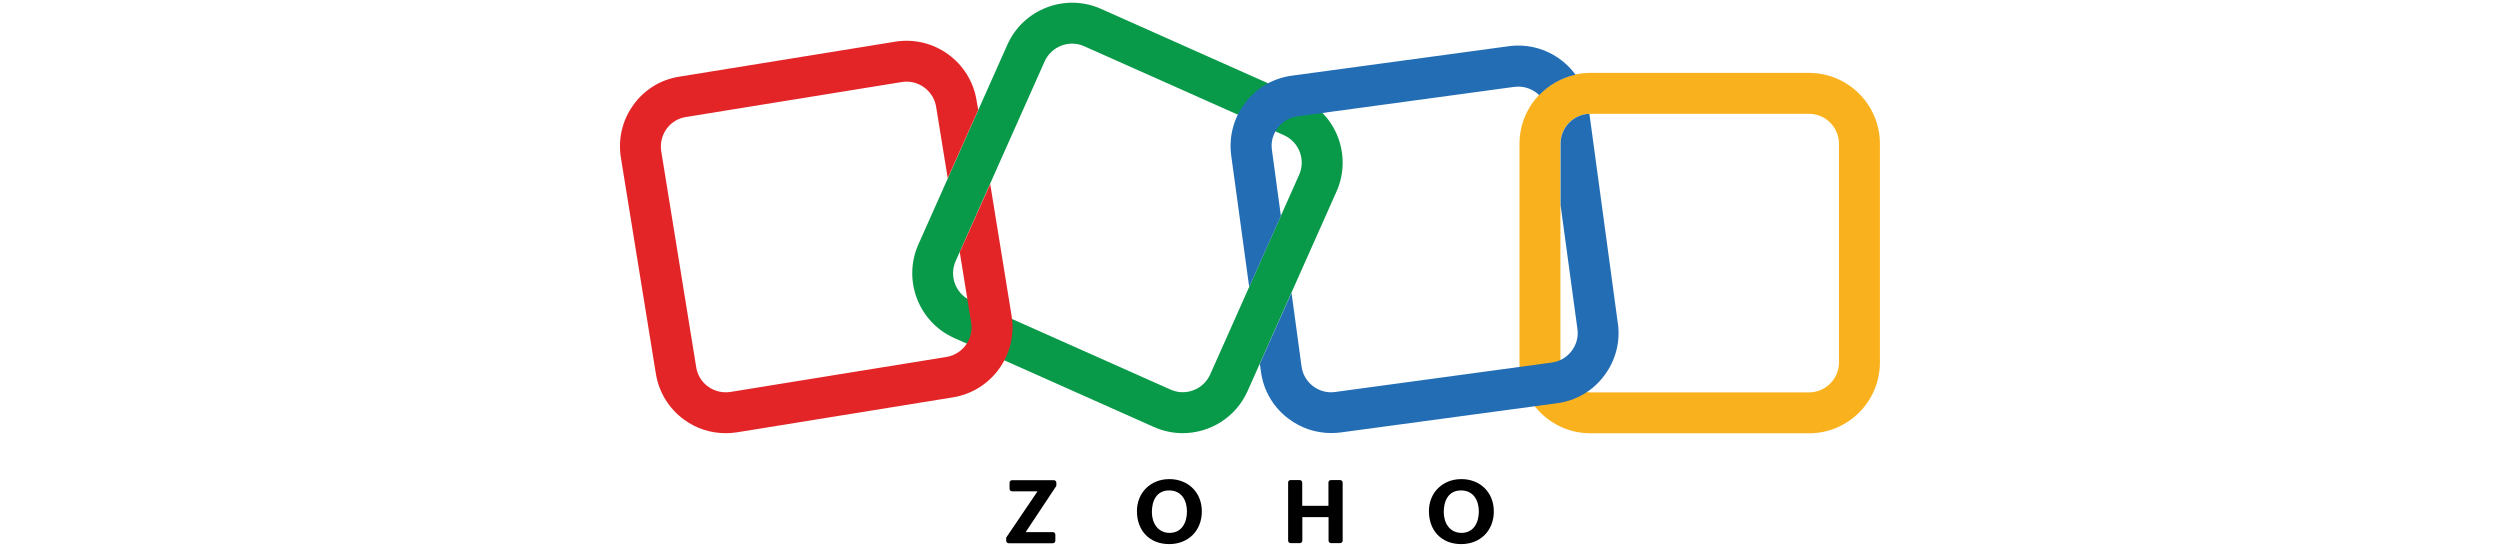
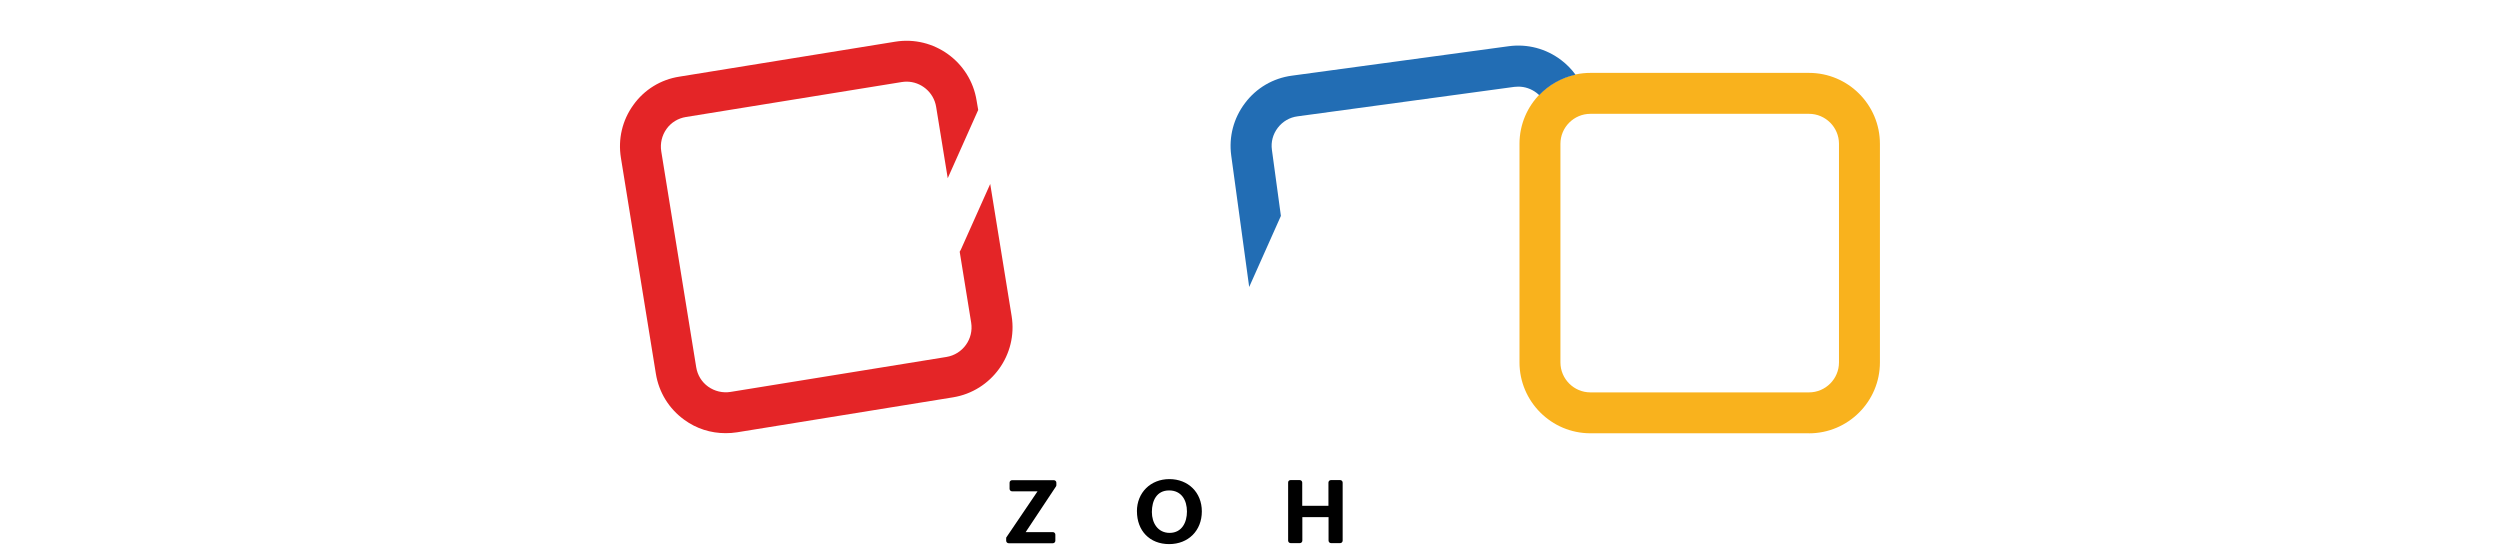
<svg xmlns="http://www.w3.org/2000/svg" id="a" width="640" height="140" viewBox="0 0 640 140">
  <g>
-     <path d="M302.77,110.89c-2.46,0-4.95-.51-7.35-1.57h0l-51.12-22.78c-9.14-4.06-13.26-14.82-9.2-23.96l22.78-51.12c4.06-9.14,14.82-13.26,23.96-9.2l51.12,22.78c9.14,4.06,13.26,14.82,9.2,23.96l-22.78,51.12c-3.03,6.77-9.68,10.77-16.61,10.77Zm-3.1-11.15c3.87,1.73,8.4-.03,10.13-3.87l22.78-51.12c1.73-3.87-.03-8.4-3.87-10.13l-51.15-22.78c-3.87-1.73-8.4,.03-10.13,3.87l-22.78,51.12c-1.73,3.87,.03,8.4,3.87,10.13l51.15,22.78Z" style="fill:#089949;" />
    <path d="M463.11,110.92h-55.97c-10,0-18.15-8.15-18.15-18.15V36.81c0-10,8.15-18.15,18.15-18.15h55.97c10,0,18.15,8.15,18.15,18.15v55.97c0,10-8.15,18.15-18.15,18.15Zm-55.97-81.78c-4.22,0-7.67,3.45-7.67,7.67v55.97c0,4.22,3.45,7.67,7.67,7.67h55.97c4.22,0,7.67-3.45,7.67-7.67V36.81c0-4.22-3.45-7.67-7.67-7.67h-55.97Z" style="fill:#f9b21d;" />
    <path d="M253.51,47.06l-7.54,16.87c-.1,.19-.19,.35-.29,.51l2.94,18.15c.67,4.19-2.17,8.11-6.33,8.79l-55.27,8.95c-2.01,.32-4.06-.16-5.72-1.34-1.66-1.18-2.75-2.97-3.07-4.98l-8.95-55.27c-.32-2.01,.16-4.06,1.34-5.72,1.18-1.66,2.97-2.75,4.98-3.07l55.27-8.95c.42-.06,.83-.1,1.21-.1,3.67,0,6.96,2.68,7.57,6.45l2.97,18.27,7.8-17.47-.42-2.46c-1.6-9.87-10.93-16.61-20.8-15.02l-55.27,8.95c-4.76,.73-8.98,3.32-11.79,7.25-2.84,3.93-3.96,8.72-3.19,13.51l8.95,55.27c.77,4.79,3.35,8.98,7.28,11.82,3.1,2.27,6.77,3.42,10.57,3.42,.96,0,1.95-.06,2.94-.22l55.27-8.95c9.87-1.6,16.61-10.93,15.02-20.8l-5.49-33.86Z" style="fill:#e42527;" />
    <g>
      <path d="M319.8,73.45l8.11-18.18-2.3-16.9c-.29-2.01,.26-4.03,1.5-5.65,1.25-1.63,3.03-2.68,5.08-2.94l55.46-7.54c.35-.03,.7-.06,1.05-.06,1.66,0,3.26,.54,4.63,1.57,.26,.19,.48,.42,.7,.61,2.46-2.59,5.69-4.44,9.3-5.24-1.02-1.41-2.24-2.65-3.67-3.74-3.87-2.94-8.63-4.19-13.42-3.55l-55.52,7.54c-4.79,.64-9.07,3.13-11.98,7-2.94,3.87-4.19,8.63-3.55,13.42l4.6,33.67Z" style="fill:#226db4;" />
-       <path d="M414.17,82.81l-7.28-53.67c-4.09,.13-7.38,3.51-7.38,7.64v15.75l4.31,31.69c.29,2.01-.26,4.03-1.5,5.65s-3.03,2.68-5.08,2.94l-55.46,7.54c-2.01,.29-4.03-.26-5.65-1.5-1.63-1.25-2.68-3.03-2.94-5.08l-2.56-18.82-8.11,18.18,.29,2.04c.64,4.79,3.13,9.07,7,11.98,3.19,2.43,7,3.71,10.96,3.71,.83,0,1.66-.06,2.49-.16l55.4-7.48c4.79-.64,9.07-3.13,11.98-7,2.94-3.87,4.19-8.63,3.55-13.42Z" style="fill:#226db4;" />
    </g>
  </g>
  <g>
    <path d="M257.69,137.47l7.92-11.69h-6.52c-.35,0-.64-.29-.64-.64v-1.57c0-.35,.29-.64,.64-.64h10.7c.35,0,.64,.29,.64,.64v.61c0,.13-.03,.26-.1,.35l-7.76,11.69h6.96c.35,0,.64,.29,.64,.64v1.57c0,.35-.29,.64-.64,.64h-11.31c-.35,0-.64-.29-.64-.64v-.58c-.03-.16,.03-.29,.1-.38Z" />
    <path d="M291.05,130.89c0-4.79,3.51-8.24,8.31-8.24s8.31,3.39,8.31,8.27-3.42,8.37-8.37,8.37c-4.98,0-8.24-3.42-8.24-8.4Zm12.81,.06c0-2.91-1.41-5.4-4.57-5.4s-4.41,2.59-4.41,5.53c0,2.78,1.5,5.34,4.57,5.34,3.16-.03,4.41-2.75,4.41-5.46Z" />
    <path d="M330.37,122.9h2.36c.35,0,.64,.29,.64,.64v5.94h6.71v-5.94c0-.35,.29-.64,.64-.64h2.36c.35,0,.64,.29,.64,.64v14.86c0,.35-.29,.64-.64,.64h-2.33c-.35,0-.64-.29-.64-.64v-6.01h-6.71v6.01c0,.35-.29,.64-.64,.64h-2.36c-.35,0-.64-.29-.64-.64v-14.86c-.03-.35,.26-.64,.61-.64Z" />
-     <path d="M365.8,130.89c0-4.79,3.51-8.24,8.31-8.24s8.31,3.39,8.31,8.27-3.42,8.37-8.37,8.37c-4.98,0-8.24-3.42-8.24-8.4Zm12.78,.06c0-2.91-1.41-5.4-4.57-5.4s-4.41,2.59-4.41,5.53c0,2.78,1.5,5.34,4.57,5.34,3.16-.03,4.41-2.75,4.41-5.46Z" />
  </g>
</svg>